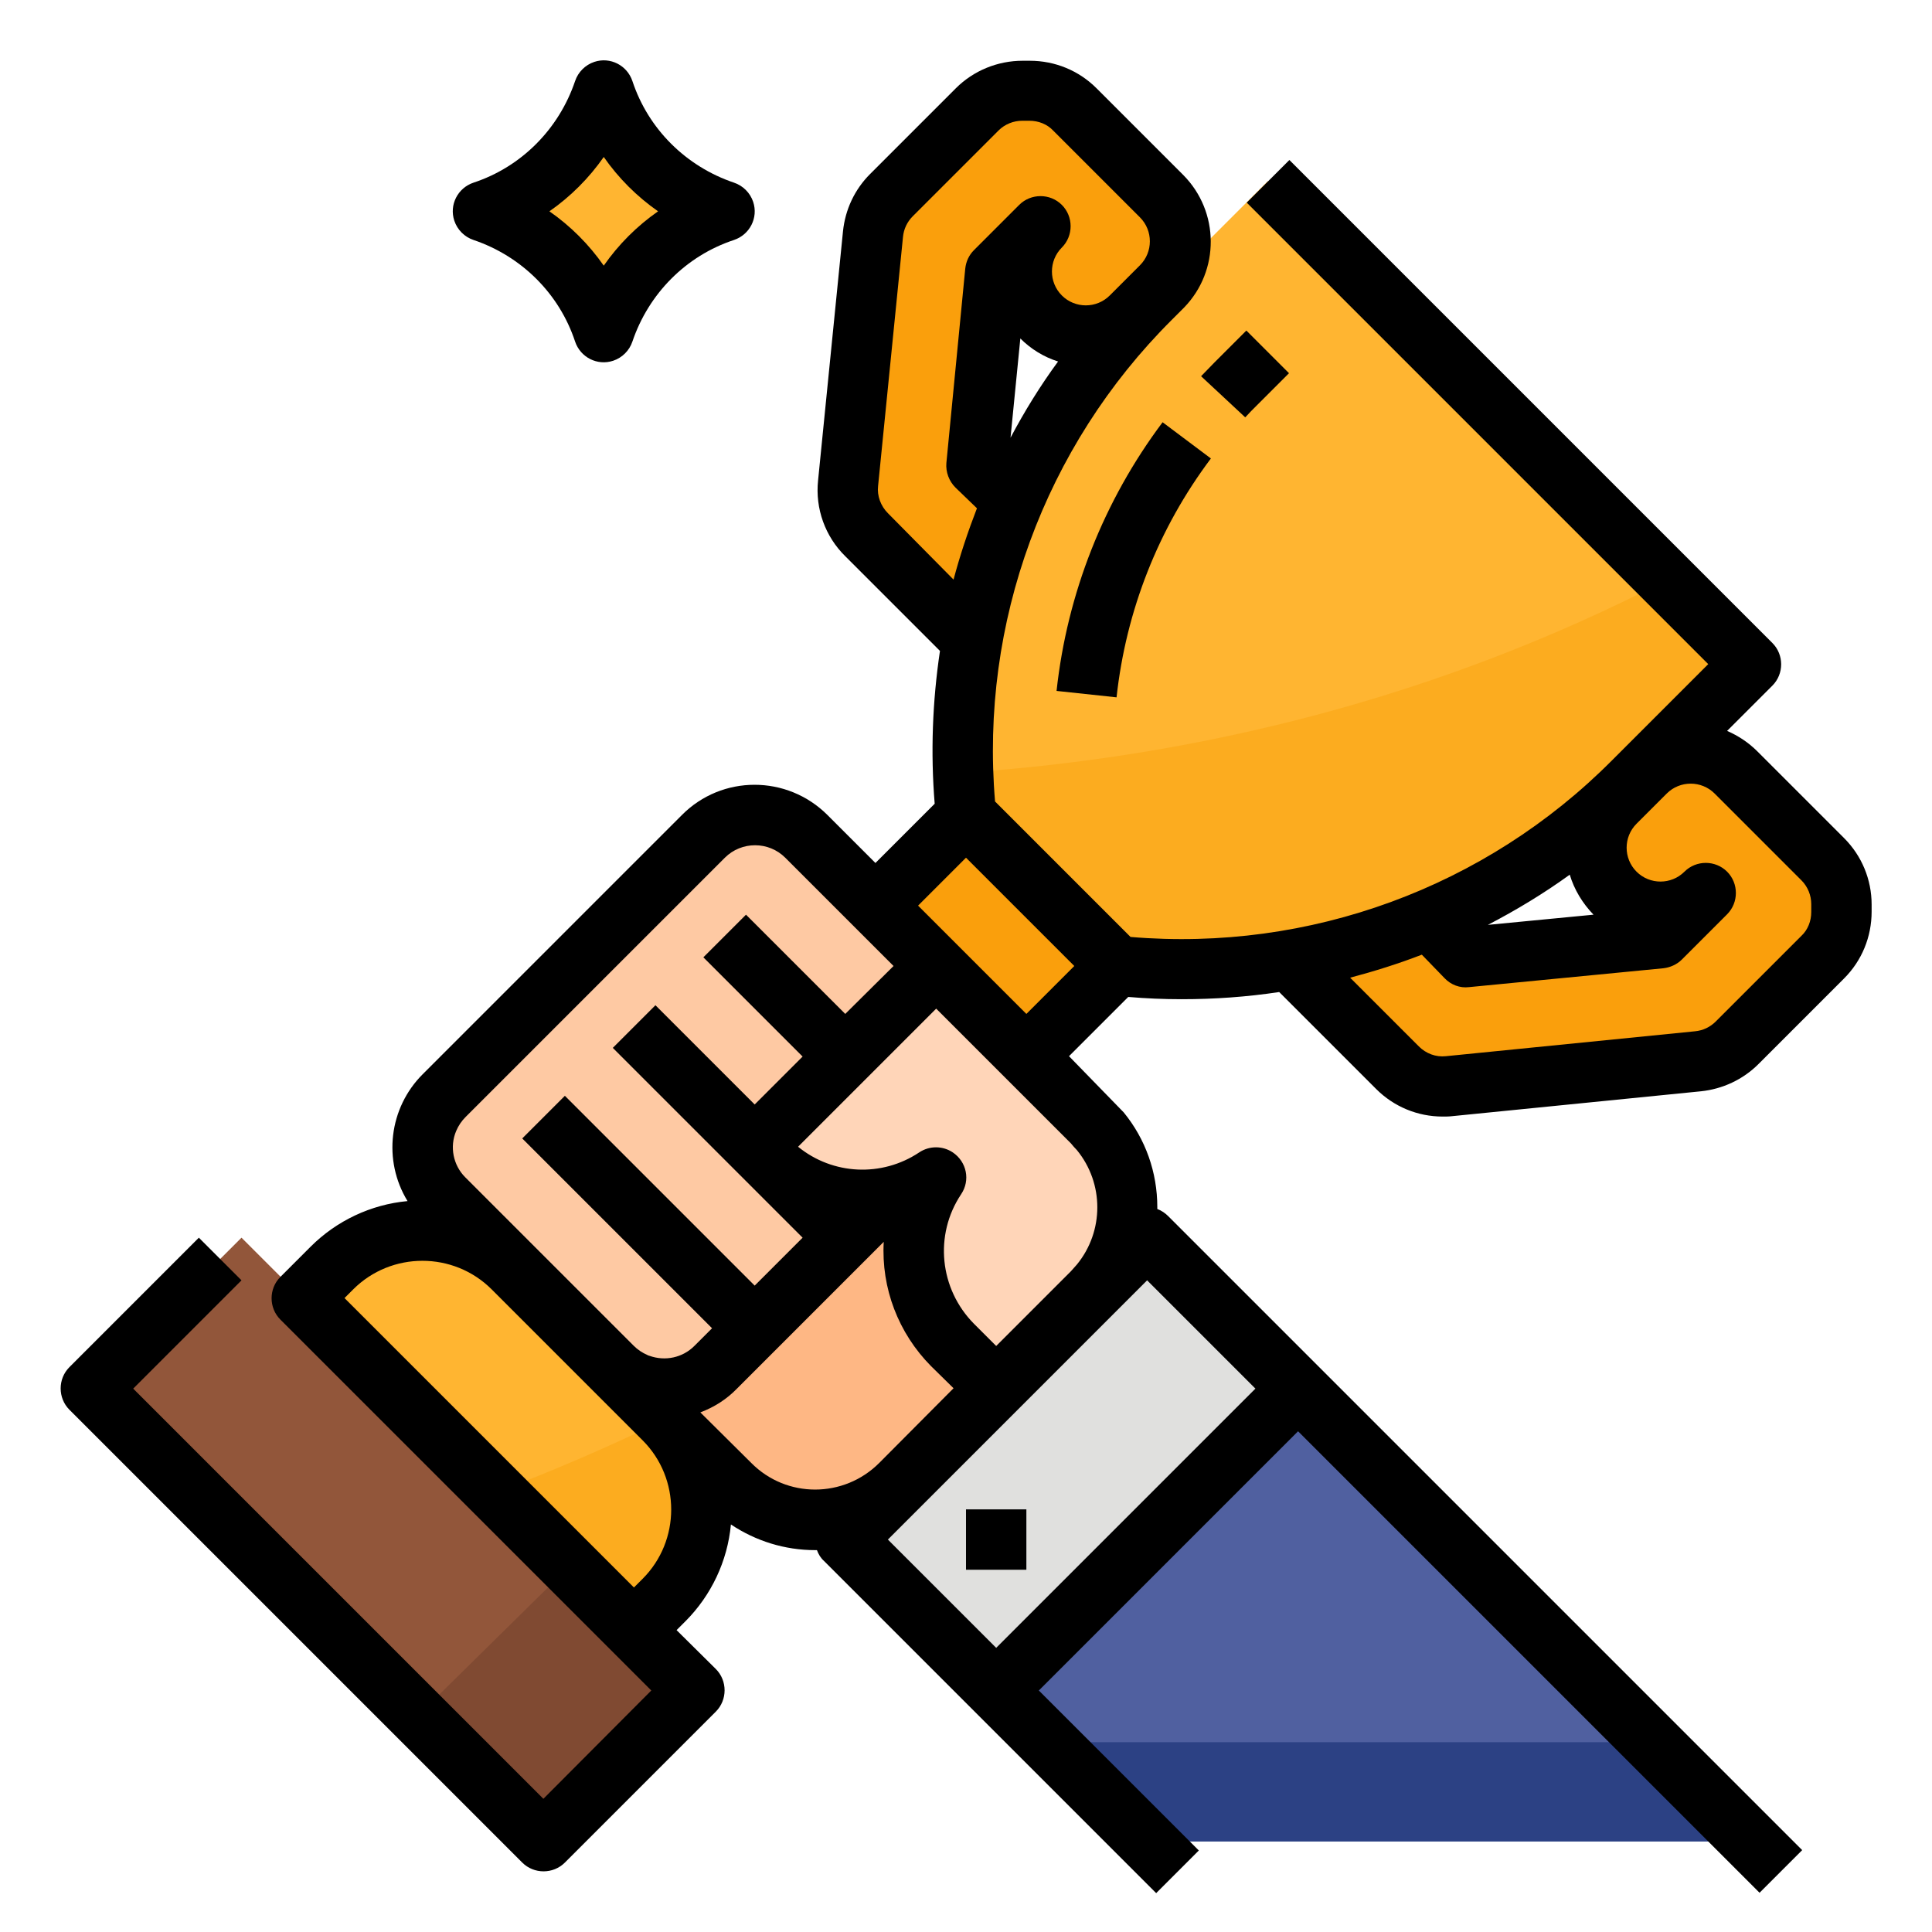
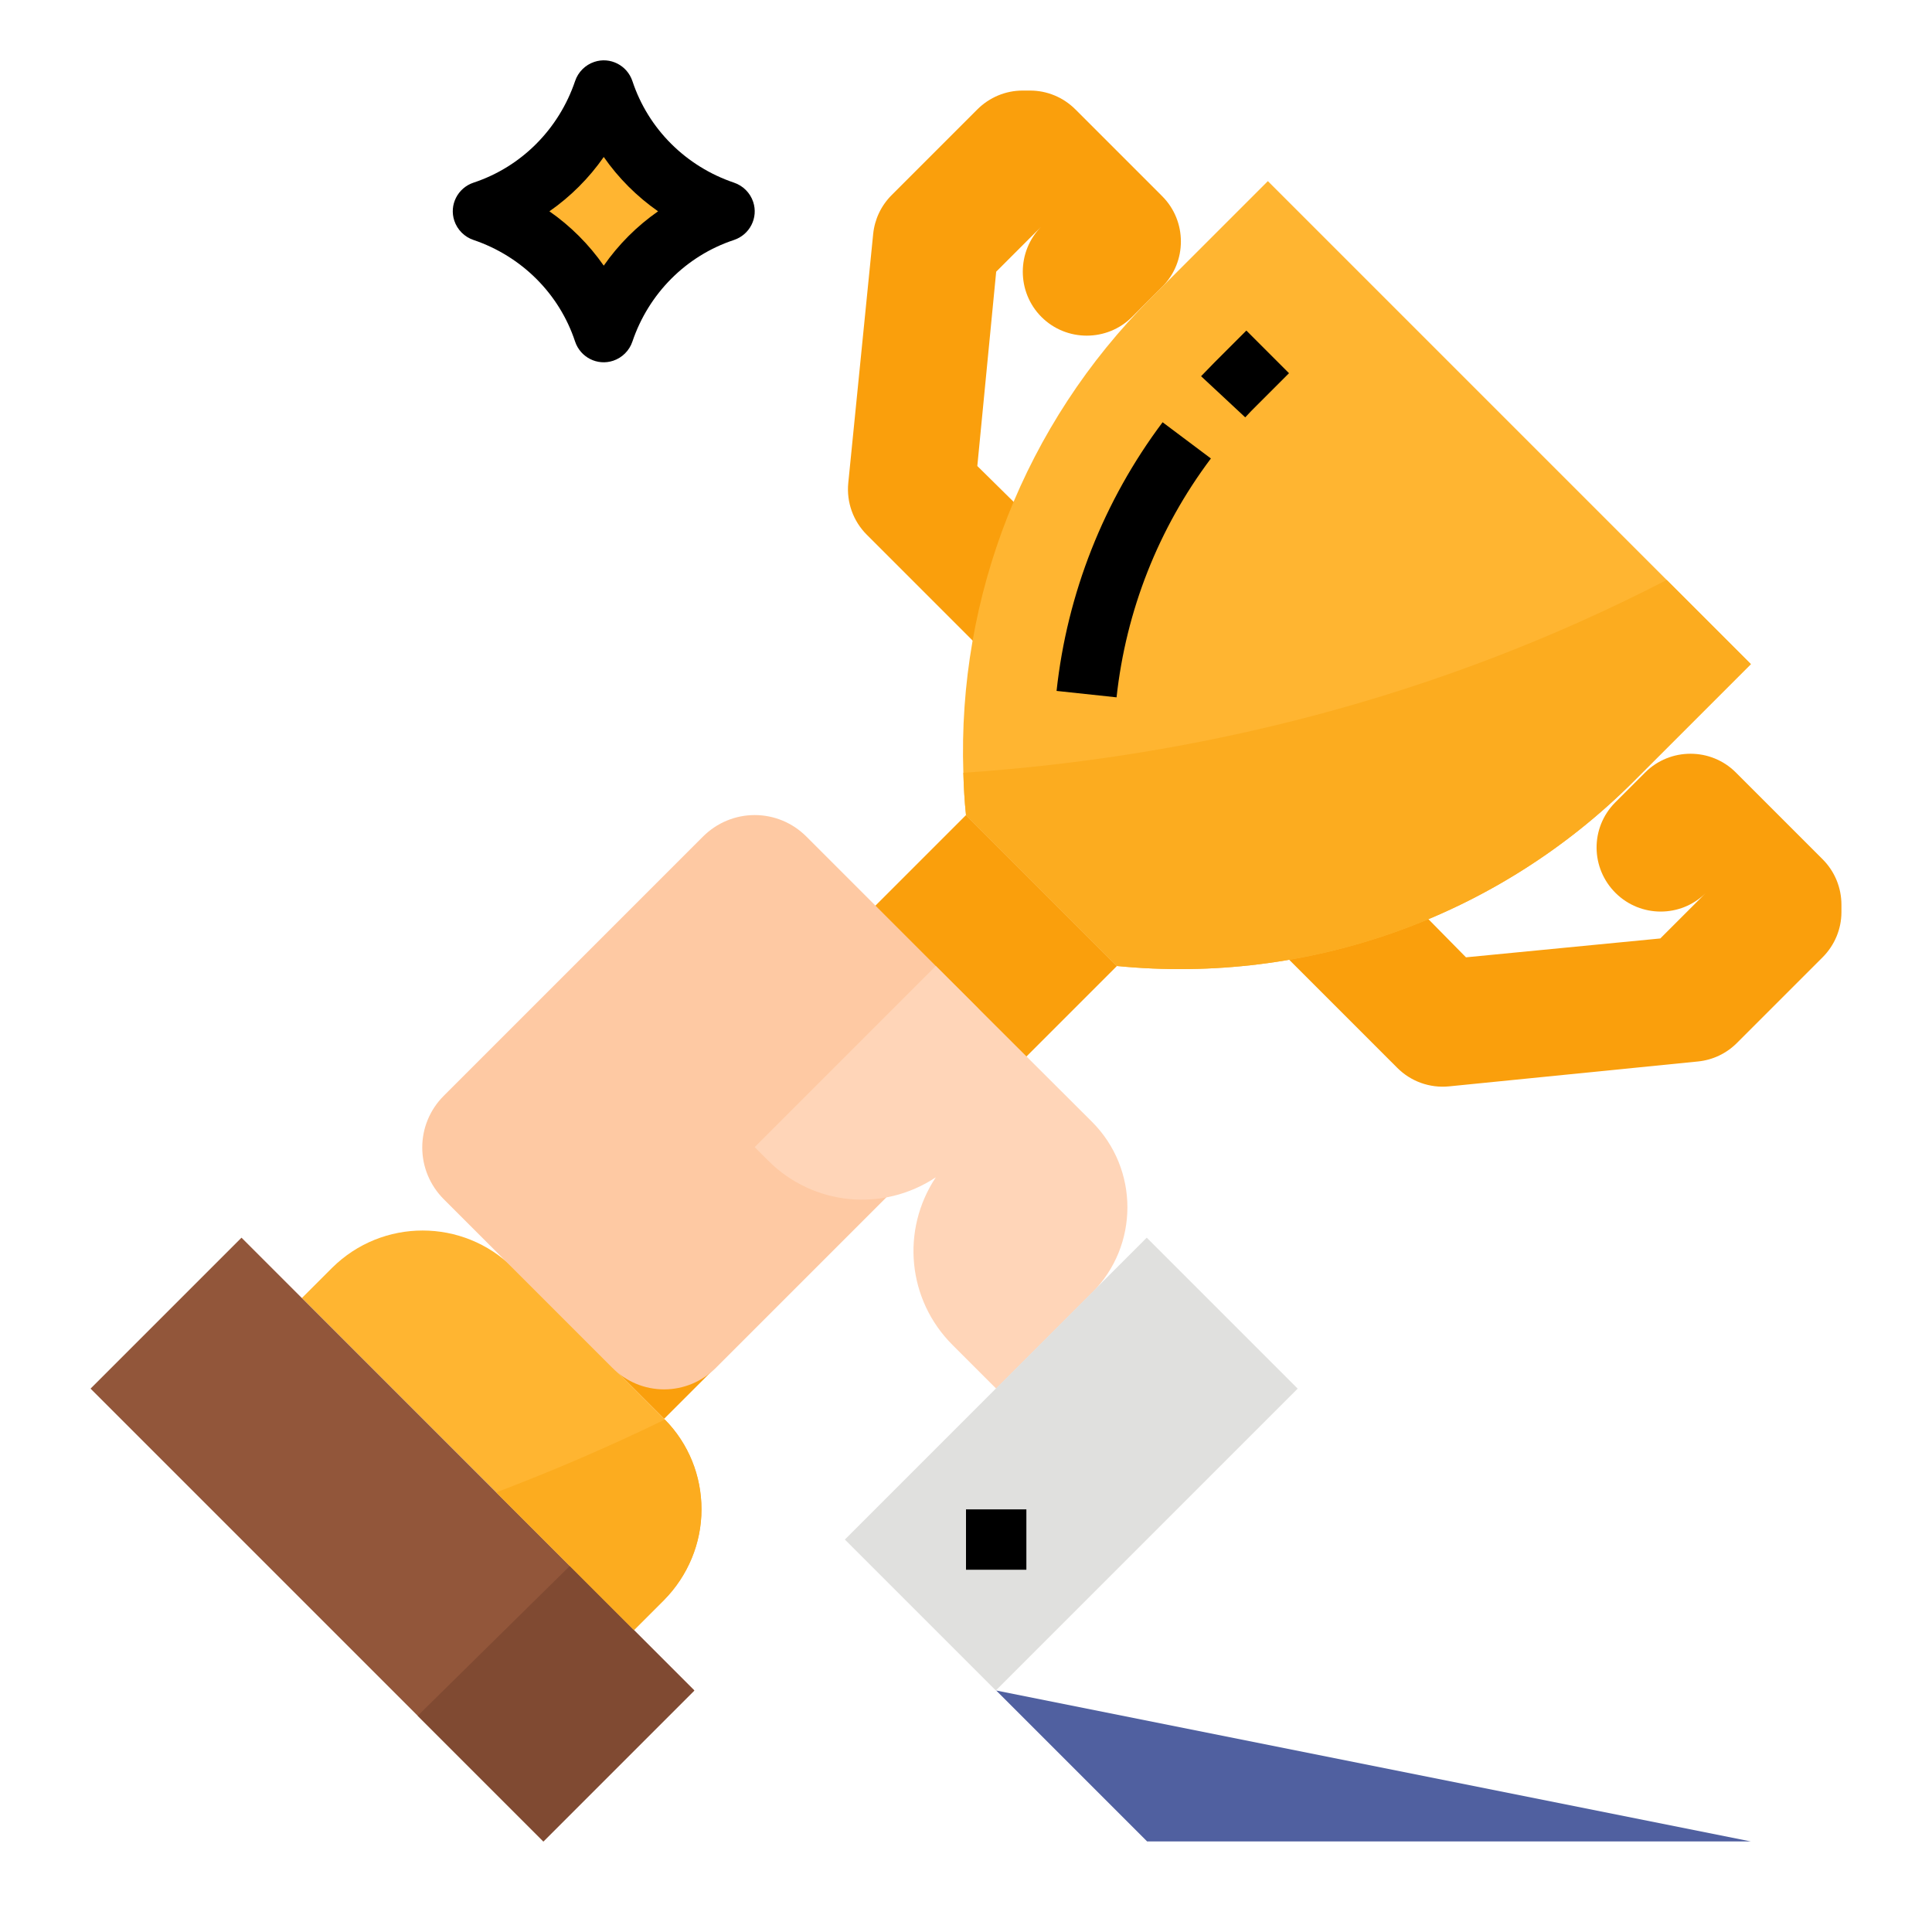
<svg xmlns="http://www.w3.org/2000/svg" version="1.1" id="Livello_1" x="0px" y="0px" viewBox="0 0 512 512" style="enable-background:new 0 0 512 512;" xml:space="preserve">
  <style type="text/css">
	.st0{fill:#FA9F0C;}
	.st1{fill:#FFB531;}
	.st2{fill:#92563A;}
	.st3{fill:#FEB784;}
	.st4{fill:#FEC9A3;}
	.st5{fill:#FFD5B8;}
	.st6{fill:#5060A0;}
	.st7{fill:#E0E0DE;}
	.st8{fill:#804A32;}
	.st9{fill:#FCAC1F;}
	.st10{fill:#2C4184;}
</style>
  <path class="st0" d="M285,29c-3.2-3.2-7.5-5-12-5H271c-4.5,0-8.8,1.8-12,5l-22.7,22.7c-2.8,2.8-4.5,6.4-4.9,10.3l-6.6,66  c-0.5,5.1,1.3,10.1,4.9,13.7l43.6,43.6L296,160l-37-36.5l5-51.5l12-12c-6.6,6.6-6.6,17.4,0,24c6.6,6.6,17.4,6.6,24,0l8-8  c6.6-6.6,6.6-17.4,0-24L285,29z" />
  <path class="st0" d="M483,227.7l-23-23c-6.6-6.6-17.4-6.6-24,0c0,0,0,0,0,0l-8,8c-6.6,6.7-6.5,17.4,0.2,24c6.6,6.5,17.2,6.5,23.8,0  l-12,12l-51.5,5l-31.9-32.4L328.3,241l42,42c3.6,3.6,8.6,5.4,13.7,4.9l66-6.6c3.9-0.4,7.5-2.1,10.3-4.9l22.7-22.7  c3.2-3.2,5-7.5,5-12v-1.9C488,235.2,486.2,230.9,483,227.7L483,227.7z" />
  <path class="st1" d="M464,176l-31.1,31.1c-36,36-86.2,53.9-136.9,48.9l-40-40c-0.4-3.7-0.6-7.5-0.7-11.2  c-1.6-46.9,16.4-92.5,49.6-125.7L336,48l105.7,105.7L464,176z" />
  <path class="st0" d="M136,336l120-120l40,40L176,376L136,336z" />
  <path class="st1" d="M185.9,400c0,9-3.6,17.6-9.9,24l-8,8l-36.5-36.5L80,344l8-8c13.3-13.2,34.7-13.2,48,0l40,40  c0.1,0.1,0.1,0.1,0.2,0.2C182.5,382.6,185.9,391.1,185.9,400z" />
  <path class="st2" d="M184,448l-40,40L24,368l40-40l87.1,87.1L184,448z" />
-   <path class="st3" d="M193.4,393.4L168,368l96-96l25.4,25.4c12.5,12.5,12.5,32.8,0,45.3l-50.7,50.7  C226.1,405.9,205.9,405.9,193.4,393.4L193.4,393.4z" />
  <path class="st4" d="M213.7,221.7l44.7,44.7c3.6,3.6,5.7,8.5,5.7,13.7c0,5.1-2,10-5.7,13.7l-68.7,68.7c-3.6,3.6-8.5,5.7-13.7,5.7  c-5.1,0-10-2-13.7-5.7l-44.7-44.7c-3.6-3.6-5.7-8.5-5.7-13.7c0-5.1,2-10,5.7-13.7l68.7-68.7c3.6-3.6,8.5-5.7,13.7-5.7  C205.1,216,210,218,213.7,221.7L213.7,221.7z" />
  <path class="st5" d="M248,256l-48,48l3.6,3.6c11.9,11.9,30.4,13.7,44.4,4.4c-9.3,14-7.5,32.5,4.4,44.4L264,368l25.4-25.4  c12.5-12.5,12.5-32.8,0-45.3L248,256z" />
-   <path class="st6" d="M464,488H304l-40-40l80-80L464,488z" />
+   <path class="st6" d="M464,488H304l-40-40L464,488z" />
  <path class="st7" d="M223.9,408l80-80l40,40l-80,80L223.9,408z" />
  <path class="st1" d="M128,56c15.1-5,27-16.9,32-32c5,15.1,16.9,27,32,32c-15.1,5-27,16.9-32,32C155,72.9,143.1,61,128,56z" />
  <path class="st8" d="M184,448l-40,40l-33.3-33.3l40.3-39.7L184,448z" />
  <path class="st9" d="M464,176l-31.1,31.1c-36,36-86.2,53.9-136.9,48.9l-40-40c-0.4-3.7-0.6-7.5-0.7-11.2  c61.7-4.2,125.4-19.6,186.4-51.1L464,176z" />
  <path class="st9" d="M185.9,400c0,9-3.6,17.6-9.9,24l-8,8l-36.5-36.5c15-5.7,29.9-12.1,44.7-19.3C182.5,382.6,185.9,391.1,185.9,400  L185.9,400z" />
-   <path class="st10" d="M464,488H304l-26.3-26.3h160L464,488z" />
  <path d="M330,110.6c1-1.1,2.1-2.2,3.1-3.2l8.5-8.5l-11.3-11.3l-8.5,8.5c-1.2,1.2-2.3,2.4-3.5,3.6L330,110.6z" />
  <path d="M280,183.1l15.9,1.7c2.5-23,11.1-44.8,25-63.3l-12.8-9.6C292.5,132.7,282.8,157.3,280,183.1z" />
-   <path d="M488.7,222.1l-23-23c-2.3-2.3-5-4.1-8-5.4l12-12c3.1-3.1,3.1-8.2,0-11.3c0,0,0,0,0,0l-128-128l-11.3,11.3L452.7,176  l-25.5,25.5c-33.5,33.7-80.2,50.8-127.6,46.8l-35.9-35.9c-4-47.3,13.1-94,46.8-127.6l3.1-3.1l0.2-0.2v0c9.5-9.8,9.4-25.4-0.2-35.1  l-23-23c-4.7-4.7-11-7.3-17.7-7.3H271c-6.6,0-13,2.6-17.7,7.3l-22.7,22.7c-4.1,4.1-6.6,9.4-7.2,15.2l-6.6,66  c-0.8,7.5,1.9,14.9,7.2,20.1l25.1,25.1c-2,13.4-2.5,27-1.4,40.5L232,228.7L219.3,216c-10.7-10.7-28-10.7-38.6,0c0,0,0,0,0,0  L112,284.7c-8.9,8.9-10.6,22.8-4,33.6c-9.7,0.9-18.8,5.2-25.7,12.1l-8,8c-3.1,3.1-3.1,8.2,0,11.3c0,0,0,0,0,0l98.3,98.3L144,476.7  L35.3,368L64,339.3L52.7,328l-34.3,34.3c-3.1,3.1-3.1,8.2,0,11.3c0,0,0,0,0,0l120,120c3.1,3.1,8.2,3.1,11.3,0c0,0,0,0,0,0l40-40  c3.1-3.1,3.1-8.2,0-11.3c0,0,0,0,0,0L179.3,432l2.3-2.3c6.9-6.9,11.2-16,12.1-25.7c6.6,4.4,14.3,6.8,22.3,6.8c0.2,0,0.3,0,0.5,0  c0.4,1.1,1,2.1,1.9,2.9l88,88l11.3-11.3L275.3,448l68.7-68.7l122.3,122.3l11.3-11.3l-168-168c-0.8-0.8-1.8-1.5-2.9-1.9  c0-0.2,0-0.3,0-0.5c0-9.2-3.1-18-8.9-25.1c0,0-14.5-14.9-14.5-14.9l15.7-15.7c4.7,0.4,9.4,0.6,14.1,0.6c8.7,0,17.3-0.6,25.9-1.9  l25.7,25.7c4.7,4.7,11,7.3,17.6,7.3c0.8,0,1.7,0,2.5-0.1l66-6.6c5.7-0.6,11.1-3.1,15.2-7.2l22.7-22.7c4.7-4.7,7.3-11,7.3-17.7v-1.9  C496,233.1,493.4,226.8,488.7,222.1L488.7,222.1z M267.8,116l2.6-26.3l0,0c2.8,2.8,6.2,4.9,10,6.1C275.7,102.2,271.5,109,267.8,116z   M235.3,136c-1.9-1.9-2.9-4.6-2.6-7.2l6.6-66c0.2-2.1,1.1-4,2.6-5.5l22.7-22.7c1.7-1.7,4-2.6,6.3-2.6h1.9c2.4,0,4.7,0.9,6.3,2.6  l23,23c3.5,3.5,3.5,9.2,0,12.7c0,0,0,0,0,0l-8,8c-3.5,3.5-9.2,3.5-12.7,0c-3.5-3.5-3.5-9.2,0-12.7c3.1-3.1,3.1-8.2,0-11.3  c-3.1-3.1-8.2-3.1-11.3,0l0,0l-12,12c-1.3,1.3-2.1,3-2.3,4.9l-5,51.5c-0.2,2.4,0.7,4.8,2.4,6.5l5.7,5.5c-2.4,6.2-4.5,12.5-6.2,18.9  L235.3,136z M285.4,304.8L285.4,304.8c7.2,8.8,7.2,21.5,0,30.3l0,0c-0.5,0.6-1.1,1.2-1.6,1.8L264,356.7l-5.9-5.9  c-9.1-9.2-10.6-23.5-3.4-34.3c2.5-3.7,1.5-8.6-2.2-11.1c-2.7-1.8-6.2-1.8-8.9,0c-9.9,6.6-22.9,6-32.1-1.5l36.6-36.6l35.7,35.7  C284.3,303.6,284.8,304.2,285.4,304.8L285.4,304.8z M120.9,299.7c0.6-1.4,1.4-2.6,2.5-3.7l68.7-68.7c4.4-4.4,11.6-4.4,16,0  c0,0,0,0,0,0l28.7,28.7L224,268.7l-26.3-26.3l-11.3,11.3l26.3,26.3L200,292.7l-26.3-26.3l-11.3,11.3l50.3,50.3L200,340.7l-50.3-50.3  l-11.3,11.3l50.3,50.3l-4.7,4.7c-3.1,3.1-7.7,4.1-11.9,2.6l-0.3-0.1c-0.1,0-0.1,0-0.2-0.1c-1.4-0.6-2.6-1.4-3.7-2.5l-26.3-26.3  L123.3,312C120.1,308.8,119.1,303.9,120.9,299.7L120.9,299.7z M91.3,344l2.3-2.3c10.1-10.1,26.6-10.1,36.7,0l40,40  c10.1,10.1,10.1,26.6,0,36.7l-2.3,2.3L91.3,344z M185.6,374.3c3.7-1.4,7-3.5,9.7-6.3l38.9-38.9c-0.7,12.3,3.9,24.2,12.5,32.9l6,5.9  L233,387.7c-9.4,9.4-24.6,9.4-33.9,0c0,0,0,0,0,0L185.6,374.3z M332.7,368L264,436.7L235.3,408l68.7-68.7L332.7,368z M272,268.7  L243.3,240l12.7-12.7l28.7,28.7L272,268.7z M422.3,242.4L422.3,242.4l-28,2.7c7.5-3.9,14.8-8.3,21.7-13.3  C417.2,235.8,419.4,239.4,422.3,242.4z M480,241.7c0,2.4-0.9,4.7-2.6,6.3l-22.7,22.7c-1.5,1.5-3.4,2.4-5.5,2.6l-66,6.6  c-2.7,0.3-5.3-0.7-7.2-2.6l-18.2-18.2c6.4-1.7,12.8-3.7,19-6.1l6,6.2c1.7,1.8,4.1,2.7,6.5,2.4l51.5-5c1.8-0.2,3.6-1,4.9-2.3l12-12  c3.1-3.1,3.1-8.2,0-11.3s-8.2-3.1-11.3,0l0,0c-3.5,3.5-9.2,3.5-12.7,0s-3.5-9.2,0-12.7l0,0l8-8c3.5-3.5,9.2-3.5,12.7,0c0,0,0,0,0,0  l23,23c1.7,1.7,2.6,4,2.6,6.3V241.7z" />
  <path d="M256,400h16v16h-16V400z" />
  <path d="M125.5,63.6c12.7,4.3,22.7,14.2,26.9,26.9c1.4,4.2,5.9,6.5,10.1,5.1c2.4-0.8,4.3-2.7,5.1-5.1c4.3-12.7,14.2-22.7,26.9-26.9  c4.2-1.4,6.5-5.9,5.1-10.1c-0.8-2.4-2.7-4.3-5.1-5.1c-12.7-4.3-22.7-14.2-26.9-26.9c-1.4-4.2-5.9-6.5-10.1-5.1  c-2.4,0.8-4.3,2.7-5.1,5.1c-4.3,12.7-14.2,22.7-26.9,26.9c-4.2,1.4-6.5,5.9-5.1,10.1C121.2,60.9,123.1,62.8,125.5,63.6z M160,41.6  c3.9,5.6,8.8,10.5,14.4,14.4c-5.6,3.9-10.5,8.8-14.4,14.4c-3.9-5.6-8.8-10.5-14.4-14.4C151.2,52.1,156.1,47.2,160,41.6z" />
</svg>